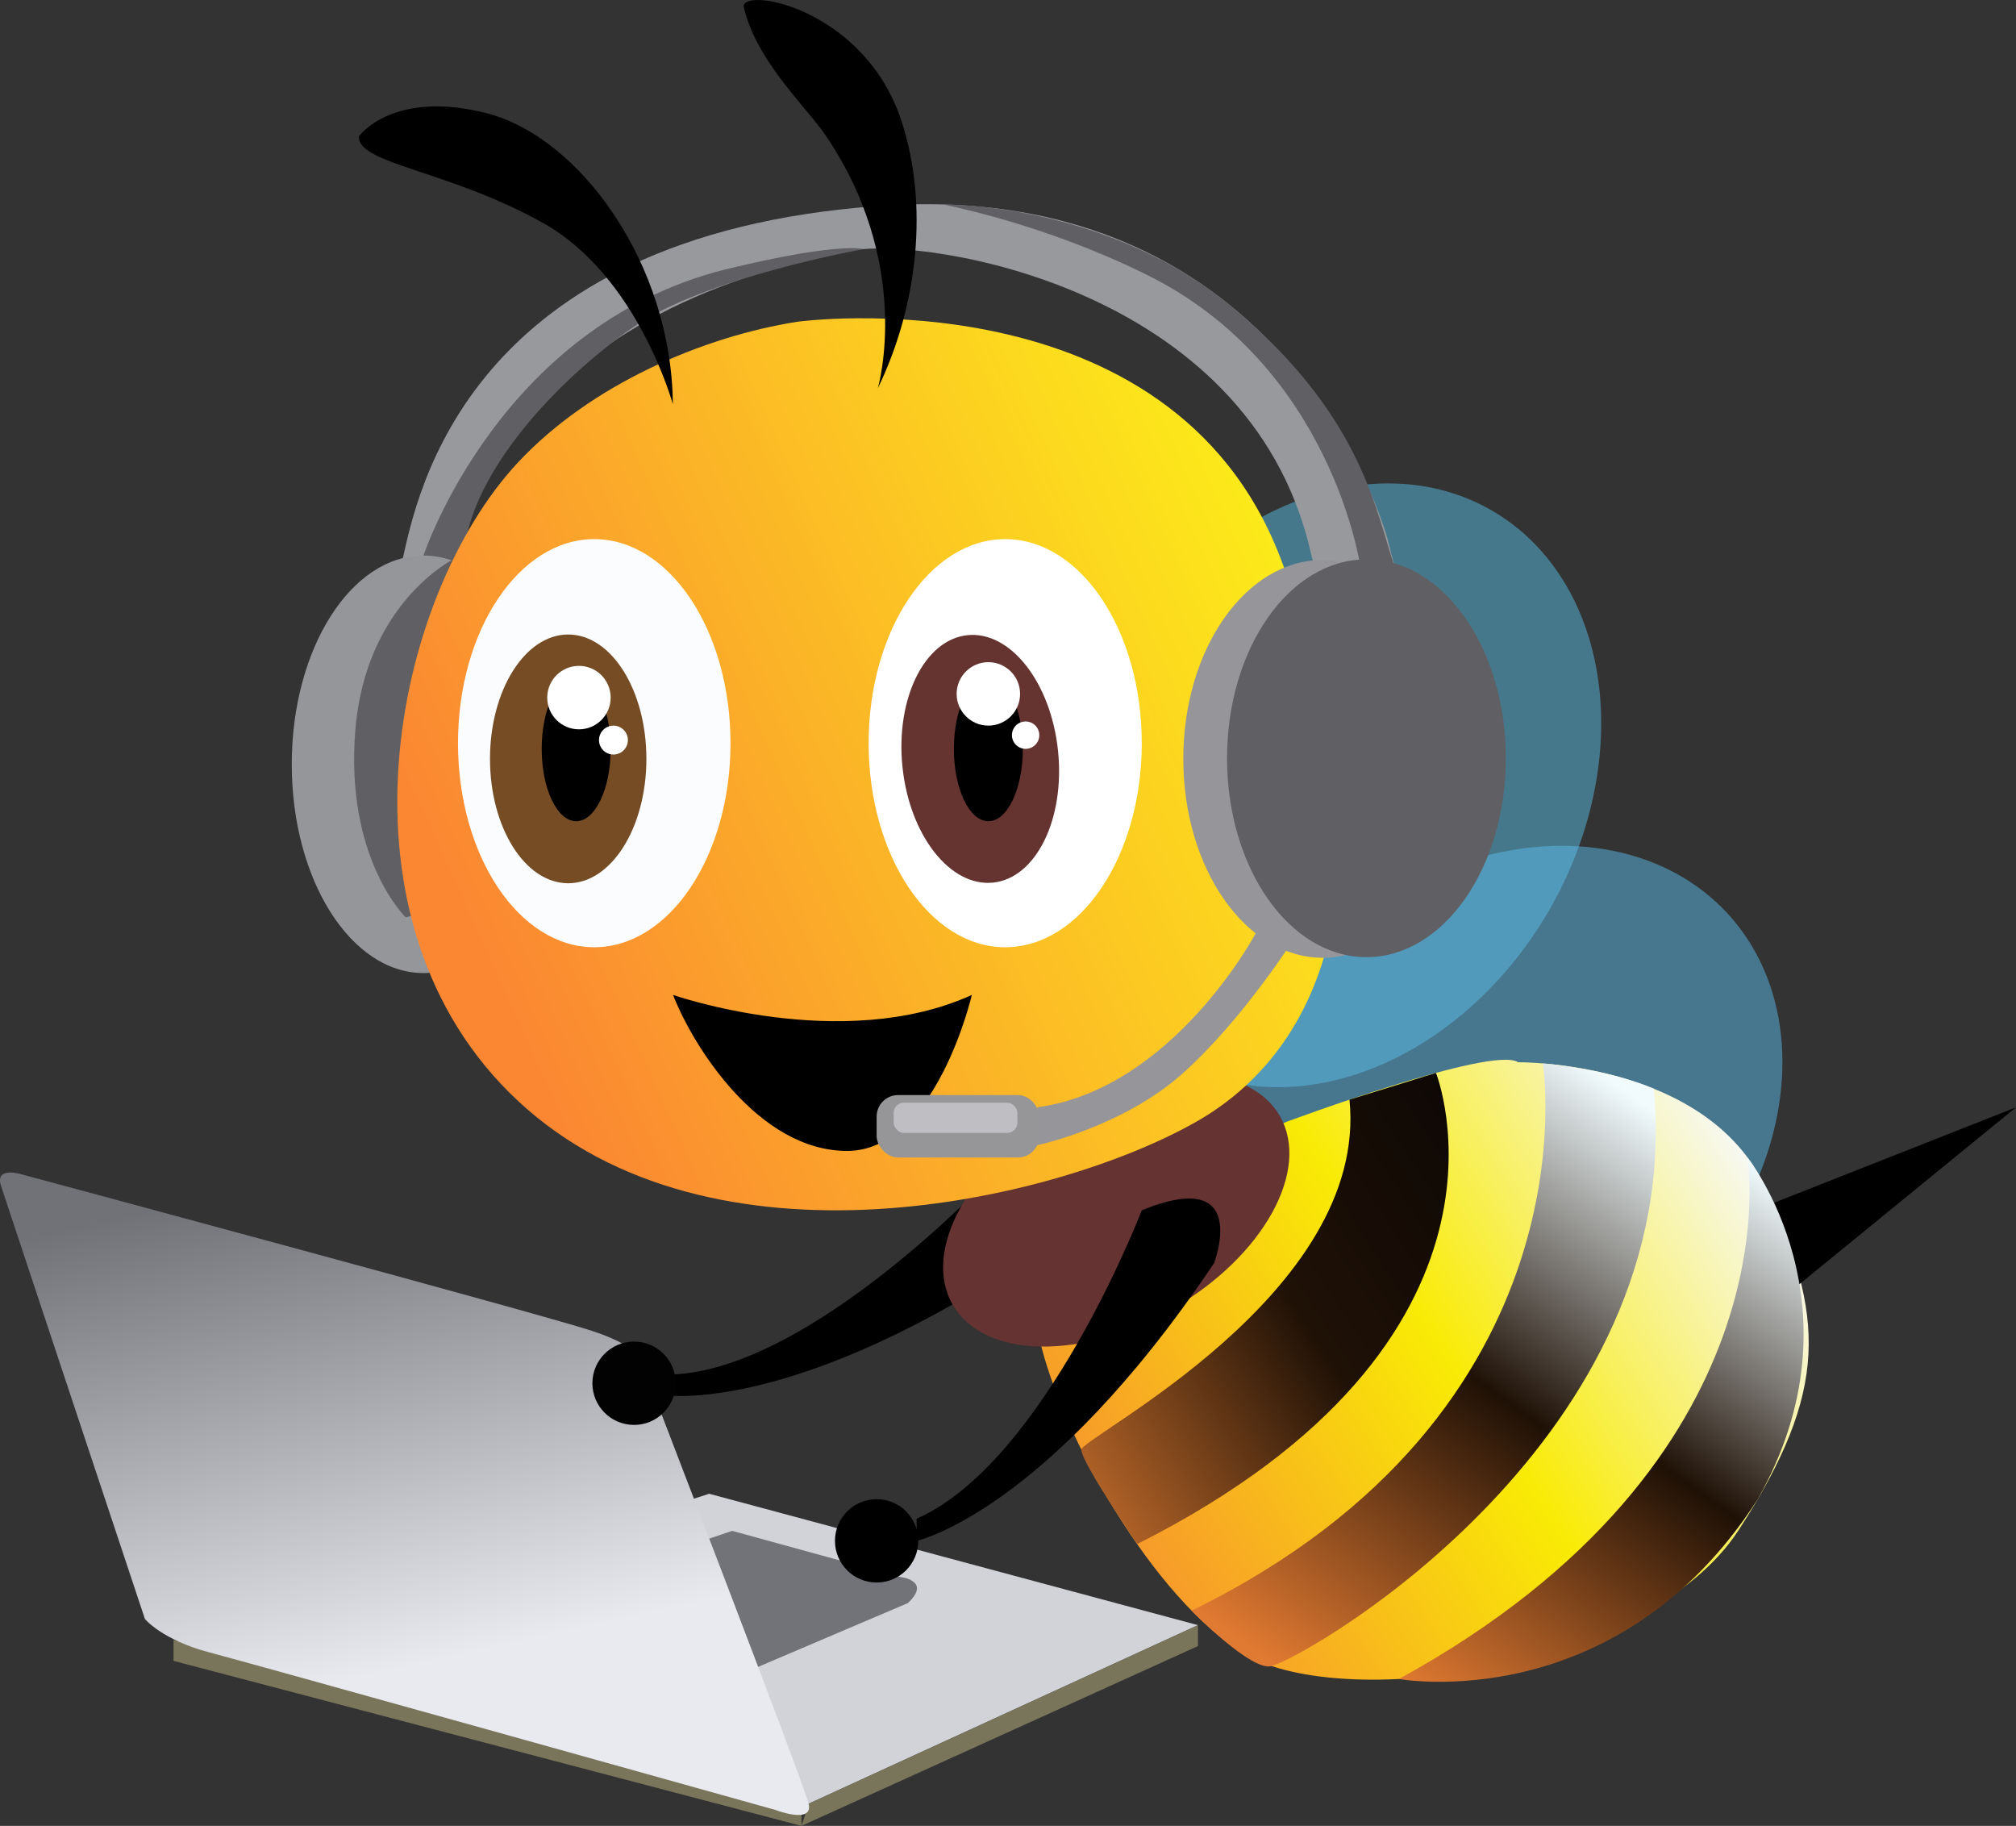
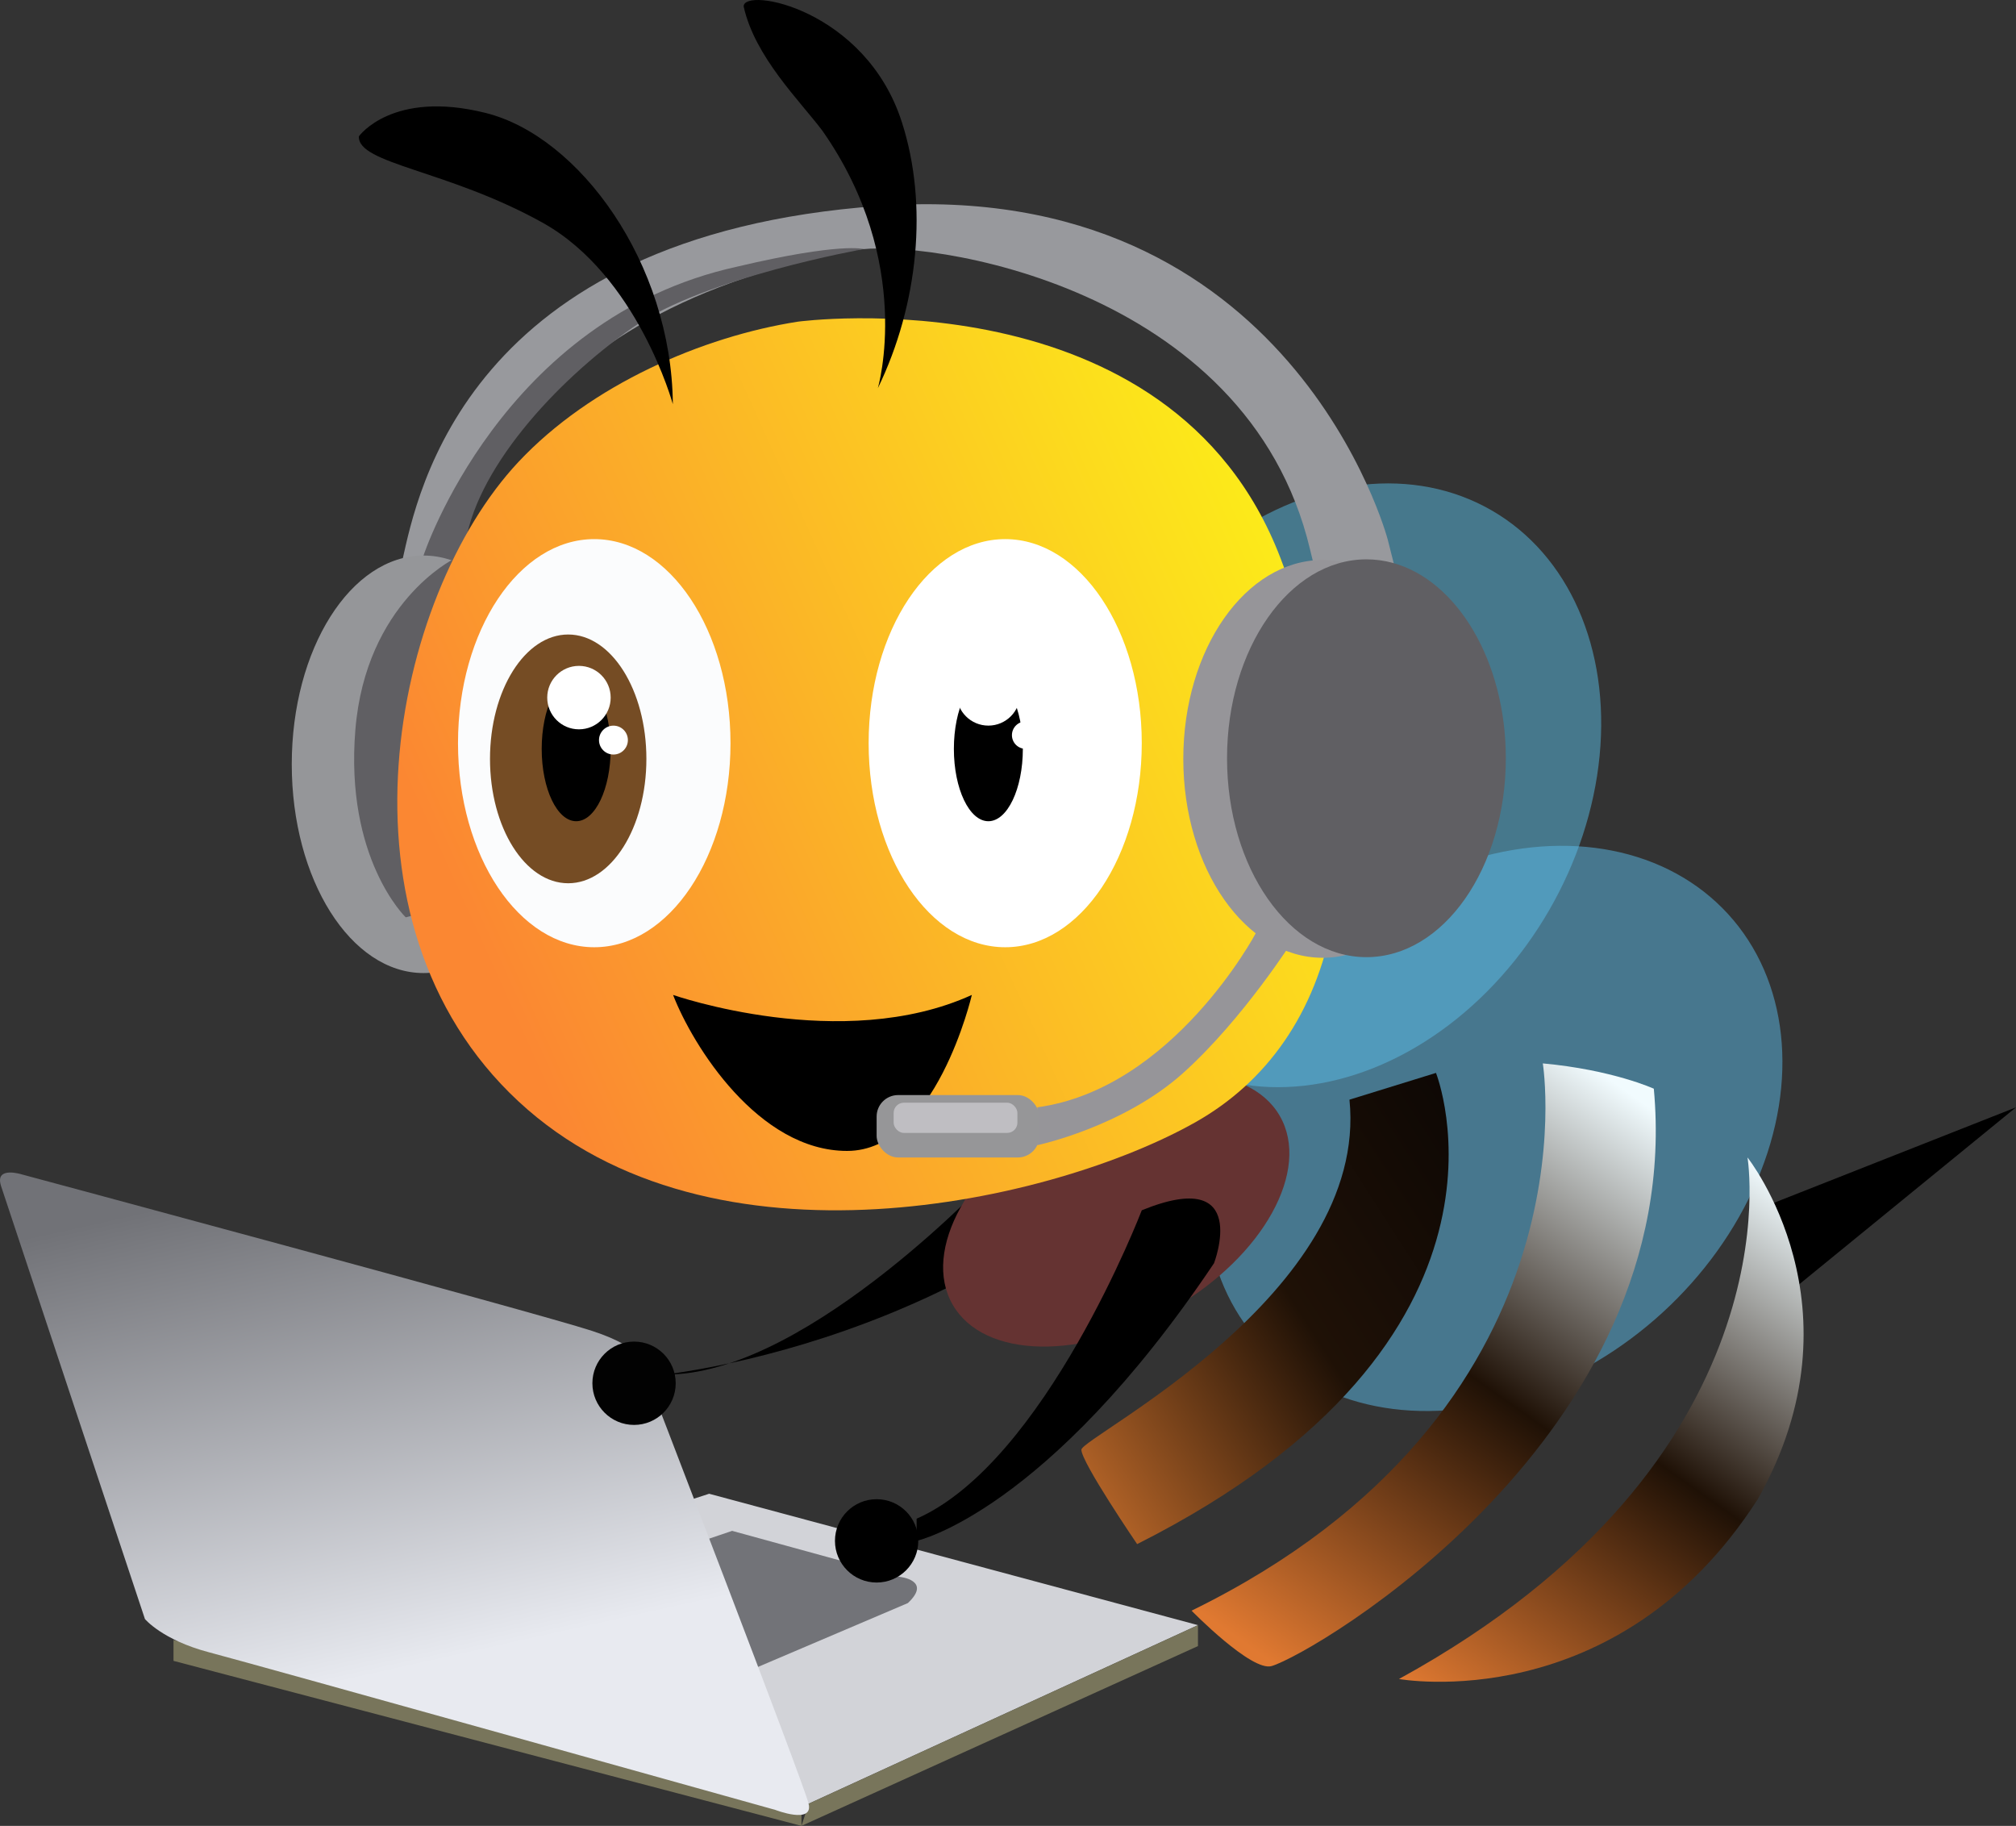
<svg xmlns="http://www.w3.org/2000/svg" xmlns:xlink="http://www.w3.org/1999/xlink" id="Layer_2" viewBox="0 0 640.68 580.16">
  <rect x="0" y="0" width="640.68" height="580.16" fill="#333333" stroke="none" />
  <defs>
    <style>.cls-1{fill:#605f63;}.cls-2{fill:url(#linear-gradient-2);}.cls-3{fill:#fff;}.cls-4{fill:#fbfcfd;}.cls-5{fill:#969599;}.cls-6{fill:#98999d;}.cls-7{fill:#727378;}.cls-8{fill:url(#linear-gradient-6);}.cls-9{fill:#020202;}.cls-10{fill:#78755b;}.cls-11{fill:#959699;}.cls-12{fill:#969698;}.cls-13{fill:#5dbcea;}.cls-13,.cls-14{opacity:.5;}.cls-15{fill:#d2d3d8;}.cls-16{fill:url(#linear-gradient-5);}.cls-17{fill:#653332;}.cls-18{fill:#bfbec2;}.cls-19{fill:url(#linear-gradient-3);}.cls-20{fill:url(#linear-gradient);}.cls-14{fill:#5abfe6;}.cls-21{fill:#754c24;}.cls-22{fill:#653430;}.cls-23{fill:url(#linear-gradient-4);}</style>
    <linearGradient id="linear-gradient" x1="140.31" y1="527.47" x2="105.65" y2="371.57" gradientTransform="matrix(1, 0, 0, 1, 0, 0)" gradientUnits="userSpaceOnUse">
      <stop offset="0" stop-color="#e8eaf0" />
      <stop offset="1" stop-color="#717277" />
    </linearGradient>
    <linearGradient id="linear-gradient-2" x1="352.65" y1="505.48" x2="563.7" y2="369.59" gradientTransform="matrix(1, 0, 0, 1, 0, 0)" gradientUnits="userSpaceOnUse">
      <stop offset="0" stop-color="#f7902f" />
      <stop offset=".52" stop-color="#f9eb05" />
      <stop offset="1" stop-color="#f7f9fe" />
    </linearGradient>
    <linearGradient id="linear-gradient-3" x1="152.46" y1="300.76" x2="425.43" y2="177.29" gradientTransform="matrix(1, 0, 0, 1, 0, 0)" gradientUnits="userSpaceOnUse">
      <stop offset="0" stop-color="#fb8732" />
      <stop offset="1" stop-color="#fcf018" />
    </linearGradient>
    <linearGradient id="linear-gradient-4" x1="339.46" y1="456.88" x2="474.88" y2="369.69" gradientTransform="matrix(1, 0, 0, 1, 0, 0)" gradientUnits="userSpaceOnUse">
      <stop offset="0" stop-color="#ad6026" />
      <stop offset=".52" stop-color="#1f1106" />
      <stop offset="1" stop-color="#0e0805" />
    </linearGradient>
    <linearGradient id="linear-gradient-5" x1="400.24" y1="525.46" x2="523.39" y2="351.31" gradientTransform="matrix(1, 0, 0, 1, 0, 0)" gradientUnits="userSpaceOnUse">
      <stop offset="0" stop-color="#e07931" />
      <stop offset=".52" stop-color="#1f1106" />
      <stop offset="1" stop-color="#f1fbfe" />
    </linearGradient>
    <linearGradient id="linear-gradient-6" x1="467.05" y1="549.37" x2="582.09" y2="386.69" xlink:href="#linear-gradient-5" />
  </defs>
  <g id="Layer_2-2">
    <g>
      <polygon class="cls-10" points="55.14 521.08 55.14 527.73 254.71 580.16 254.71 575.12 55.14 521.08" />
      <polygon class="cls-15" points="225.36 474.63 380.71 516.38 256.98 573.12 139.79 502.43 225.36 474.63" />
      <path class="cls-7" d="M288.49,509.38l-56.35,24-61.04-26.09,61.57-20.87,53.22,14.61s10.43,1.04,2.61,8.35Z" />
      <polygon class="cls-10" points="254.71 580.16 380.71 523.03 380.71 516.38 256.98 573.12 254.71 580.16" />
      <path class="cls-20" d="M.28,376.69c.46,1.5,45.78,137.74,45.78,137.74,0,0,5.48,6.65,20.35,10.57,14.87,3.91,180,50.09,180,50.09,0,0,12.13,4.7,10.57-1.96-1.57-6.65-52.43-138.52-52.43-138.52,0,0,1.57-5.87-16.43-11.74S6.94,373.16,6.94,373.16c0,0-8.59-2.75-6.65,3.52Z" />
      <ellipse class="cls-14" cx="423.65" cy="249.53" rx="100.85" ry="79.32" transform="translate(-4.28 491.65) rotate(-60)" />
      <ellipse class="cls-13" cx="474.8" cy="358.58" rx="100.85" ry="79.32" transform="translate(-117.49 415.15) rotate(-42.52)" />
-       <path class="cls-2" d="M408.5,356.59s65.74-24.54,73.96-19.06c0,0,59.87-.77,78.65,39.92,18.78,40.69,20.35,64.17-8.61,108.78-28.96,44.61-127.91,58.7-158.65,38.35-30.74-20.35-58.91-74.22-64-101.67-5.09-27.46,78.65-66.31,78.65-66.31Z" />
-       <path d="M316.33,372.43s-58.25,62.82-102.9,64.3l-2.62,6.54s41.66,7.06,120.56-46.68c0,0,22.71-24.37-15.04-24.16Z" />
+       <path d="M316.33,372.43s-58.25,62.82-102.9,64.3s41.66,7.06,120.56-46.68c0,0,22.71-24.37-15.04-24.16Z" />
      <path class="cls-6" d="M440.98,171.31s-30.52-115.27-161.61-105.88c-131.09,9.39-146.74,91.57-151.43,112.3h16.07s11.77-77.54,127.54-98.22c21.91-3.91,124.83,10.96,144.78,95.09,19.96,84.13,22.3,18.78,22.3,18.78l6.65-5.09-4.3-16.99Z" />
      <ellipse class="cls-17" cx="354.74" cy="384.57" rx="60.01" ry="36.05" transform="translate(-144.76 228.89) rotate(-30)" />
      <path class="cls-1" d="M134.59,176.52s24.78-75.39,99.65-91.79c33.13-7.83,40.23-5.58,40.23-5.58,0,0-50.53,8.94-73.36,24.89-24.65,17.22-50.61,45.65-53.48,70.43-2.87,24.78-13.04,2.05-13.04,2.05Z" />
      <ellipse class="cls-11" cx="134.59" cy="242.85" rx="41.87" ry="66.33" />
      <path class="cls-1" d="M144.01,177.73s-27.74,13.83-31.07,54.1c-3.39,40.99,16,59.65,16,59.65l16.09-4.16v-96l-1.02-13.58Z" />
      <path class="cls-19" d="M253.55,102.21s118.57-16.04,153.39,75.13c35.48,92.88,18,153.78-27,179.22s-153.78,50.48-215.22-6.65c-61.43-57.13-40.02-160.35,0-203.09,23.09-24.65,58.7-39.91,88.83-44.61Z" />
      <ellipse class="cls-3" cx="319.45" cy="236.14" rx="43.4" ry="64.84" />
      <ellipse class="cls-4" cx="188.85" cy="236.14" rx="43.3" ry="64.84" />
      <path d="M213.89,316.13s53.74,18.78,94.96,0c0,0-11.48,49.57-39.65,49.57s-49.04-33.39-55.3-49.57Z" />
-       <ellipse class="cls-22" cx="311.52" cy="241.13" rx="24.85" ry="39.52" transform="translate(-23.17 33.36) rotate(-5.91)" />
      <ellipse cx="314.1" cy="237.95" rx="10.96" ry="22.99" />
      <circle class="cls-3" cx="314.1" cy="220.48" r="10.08" />
      <ellipse class="cls-21" cx="180.57" cy="241.13" rx="24.85" ry="39.52" />
      <ellipse cx="183.11" cy="237.95" rx="10.96" ry="22.99" />
      <circle class="cls-3" cx="183.99" cy="221.66" r="10.08" />
      <circle class="cls-3" cx="194.95" cy="235.16" r="4.59" />
      <circle class="cls-3" cx="325.94" cy="233.59" r="4.35" />
      <path class="cls-5" d="M399.06,296.56s-26.23,49.41-69.44,55.29c.67,2.93,0,12.04,0,12.04,0,0,27.27-5.77,46.42-22.98,19.15-17.22,35.2-42.65,35.2-42.65l-10.96-5.09-1.23,3.39Z" />
      <path class="cls-5" d="M464.65,241.13c0,34.9-19.84,63.2-44.3,63.2s-44.3-28.29-44.3-63.2,19.84-63.2,44.3-63.2c2.84,0,5.63,.38,8.32,1.11,20.49,5.55,35.98,31.24,35.98,62.08Z" />
      <path class="cls-1" d="M478.55,240.93c0,34.9-19.84,63.2-44.3,63.2s-44.3-28.29-44.3-63.2,19.84-63.2,44.3-63.2c2.84,0,5.63,.38,8.32,1.11,20.49,5.55,35.98,31.24,35.98,62.08Z" />
      <rect class="cls-12" x="278.59" y="347.95" width="51.7" height="19.83" rx="6.83" ry="6.83" />
      <rect class="cls-18" x="284" y="350.38" width="39.33" height="9.59" rx="3.24" ry="3.24" />
      <path d="M278.98,123.34s11.74-39.91-17.61-81.78c-7.04-9.39-21.52-23.48-25.04-39.52,0-6.26,38.74,.78,50.28,36.78,8.41,26.06,5.28,57.91-7.63,84.52Z" />
      <path d="M213.83,128.43s-11.15-40.89-41.48-57.72c-30.33-16.83-58.7-18.59-58.3-27.39,0,0,10.57-14.87,40.3-7.43,29.74,7.43,59.09,47.74,59.48,92.54Z" />
-       <path class="cls-1" d="M432.37,180.28s-9-64.37-68.67-93.33c-19.37-9.59-43.04-17.61-63.97-21.99-.79,0,51.86-1.04,92.55,33.17,40.69,34.21,44.84,64.15,50.98,82.15,6.14,18-10.88,0-10.88,0Z" />
      <path d="M362.85,384.57s-30.67,79.99-71.55,97.99v7.04s41.29-8.96,94.51-88.22c0,0,12-31.07-22.96-16.82Z" />
      <circle cx="278.59" cy="489.6" r="13.24" />
      <circle class="cls-9" cx="201.5" cy="439.52" r="13.24" />
      <path class="cls-23" d="M343.66,460.64c0-4,91.46-49.42,85.2-111.23l27.49-8.5s33.9,84.77-94.97,149.72c0,0-17.72-25.99-17.72-29.99Z" />
      <polygon points="557.72 384.57 640.68 351.85 565.55 413.17 557.72 384.57" />
      <path class="cls-16" d="M490.3,337.89s17.92,110.5-111.62,173.89c0,0,19.06,19.5,25.45,17.6,13.5-4.02,131.63-73.11,121.45-183.45,0,0-13.09-6-35.28-8.04Z" />
      <path class="cls-8" d="M555.35,367.78s16.11,96.11-110.76,165.71c0,0,69.24,12.6,114.01-57.12,34.6-61.11-3.25-108.59-3.25-108.59h0Z" />
    </g>
  </g>
</svg>